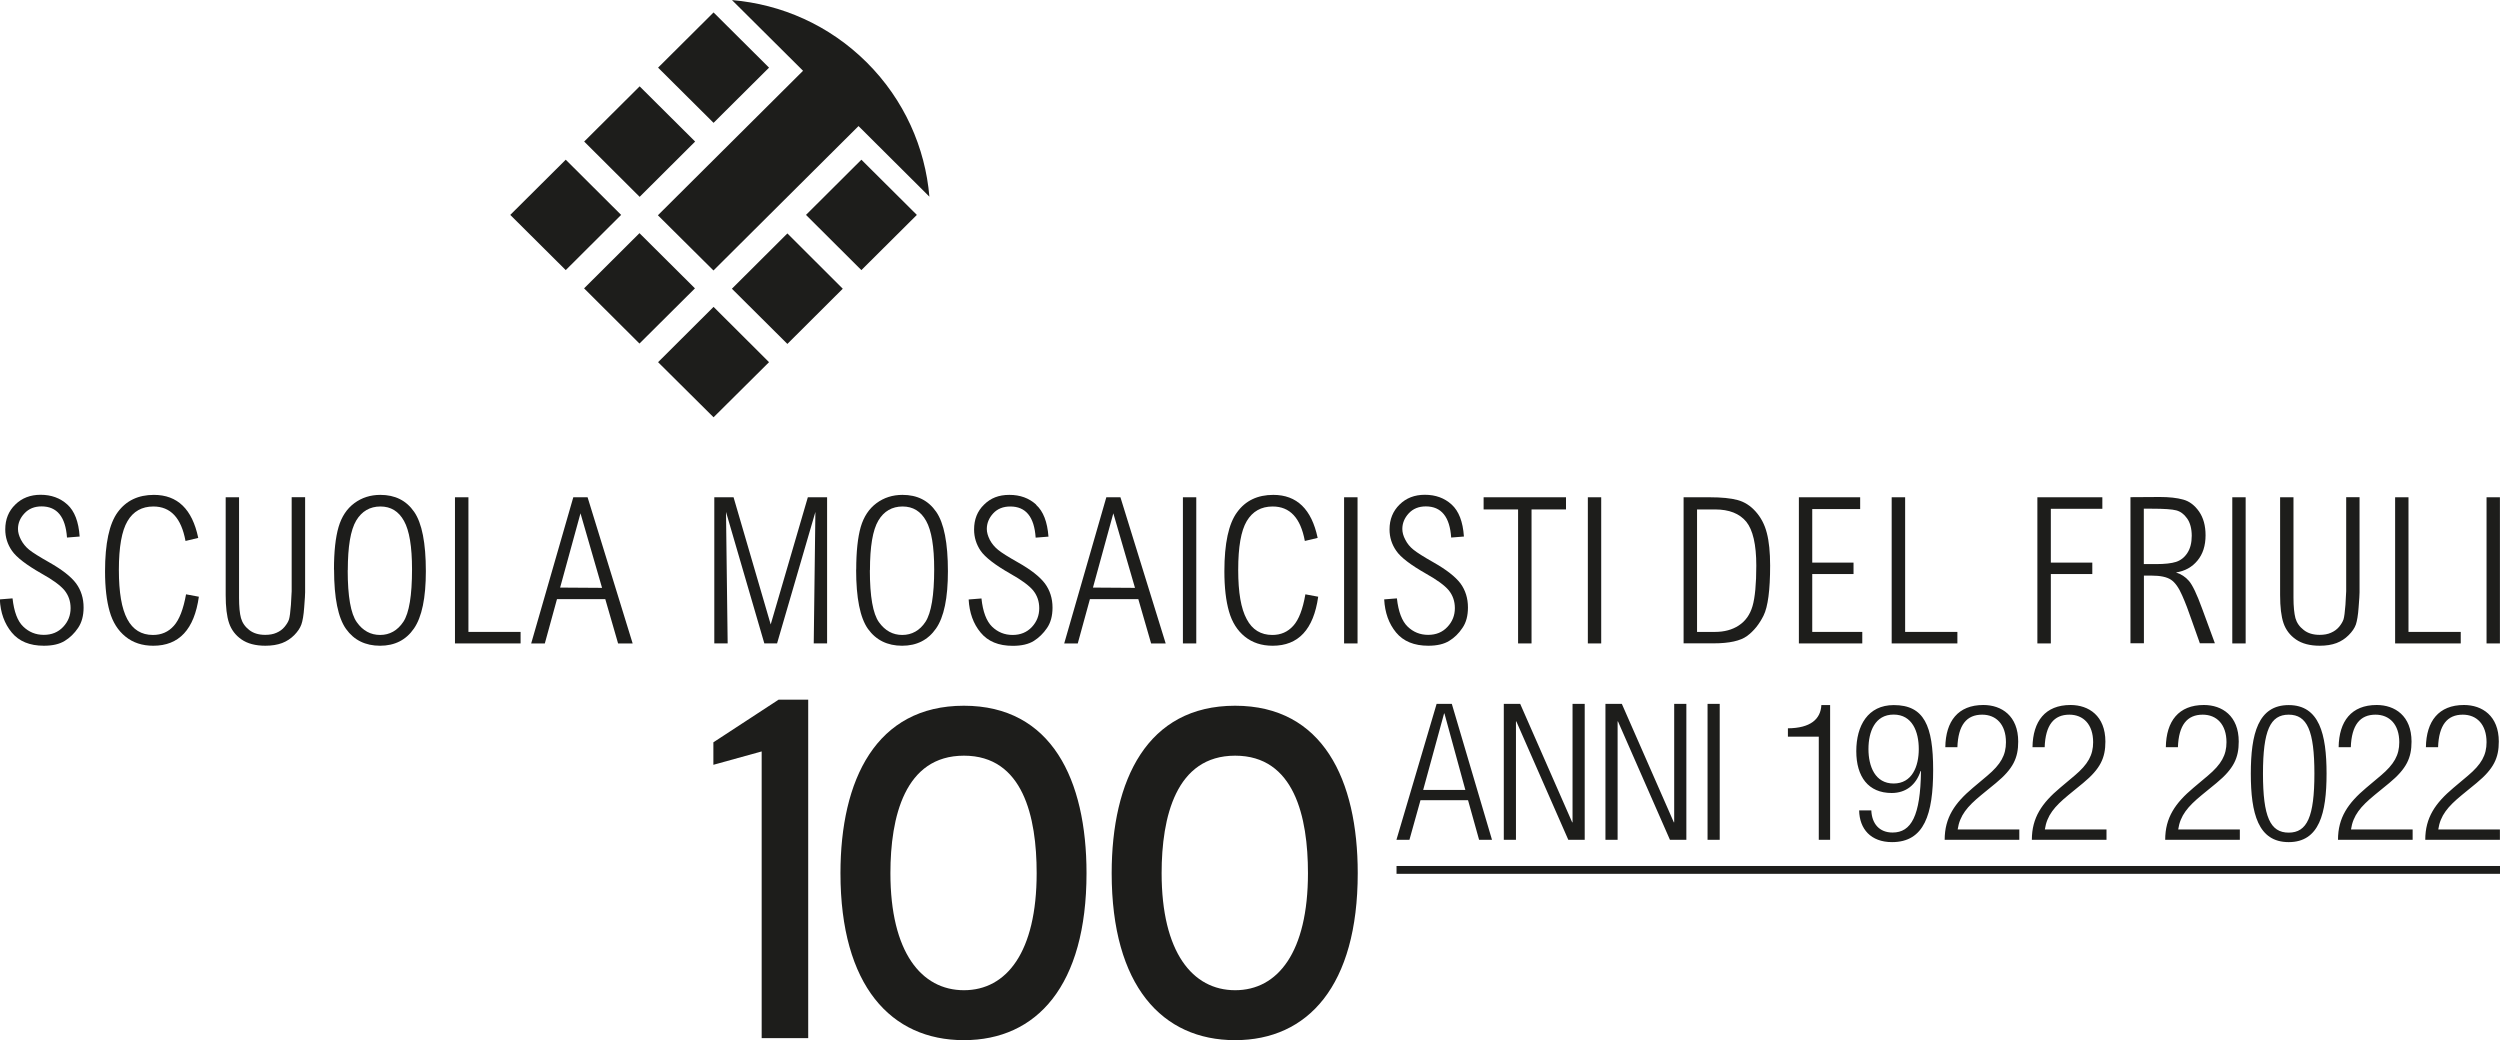
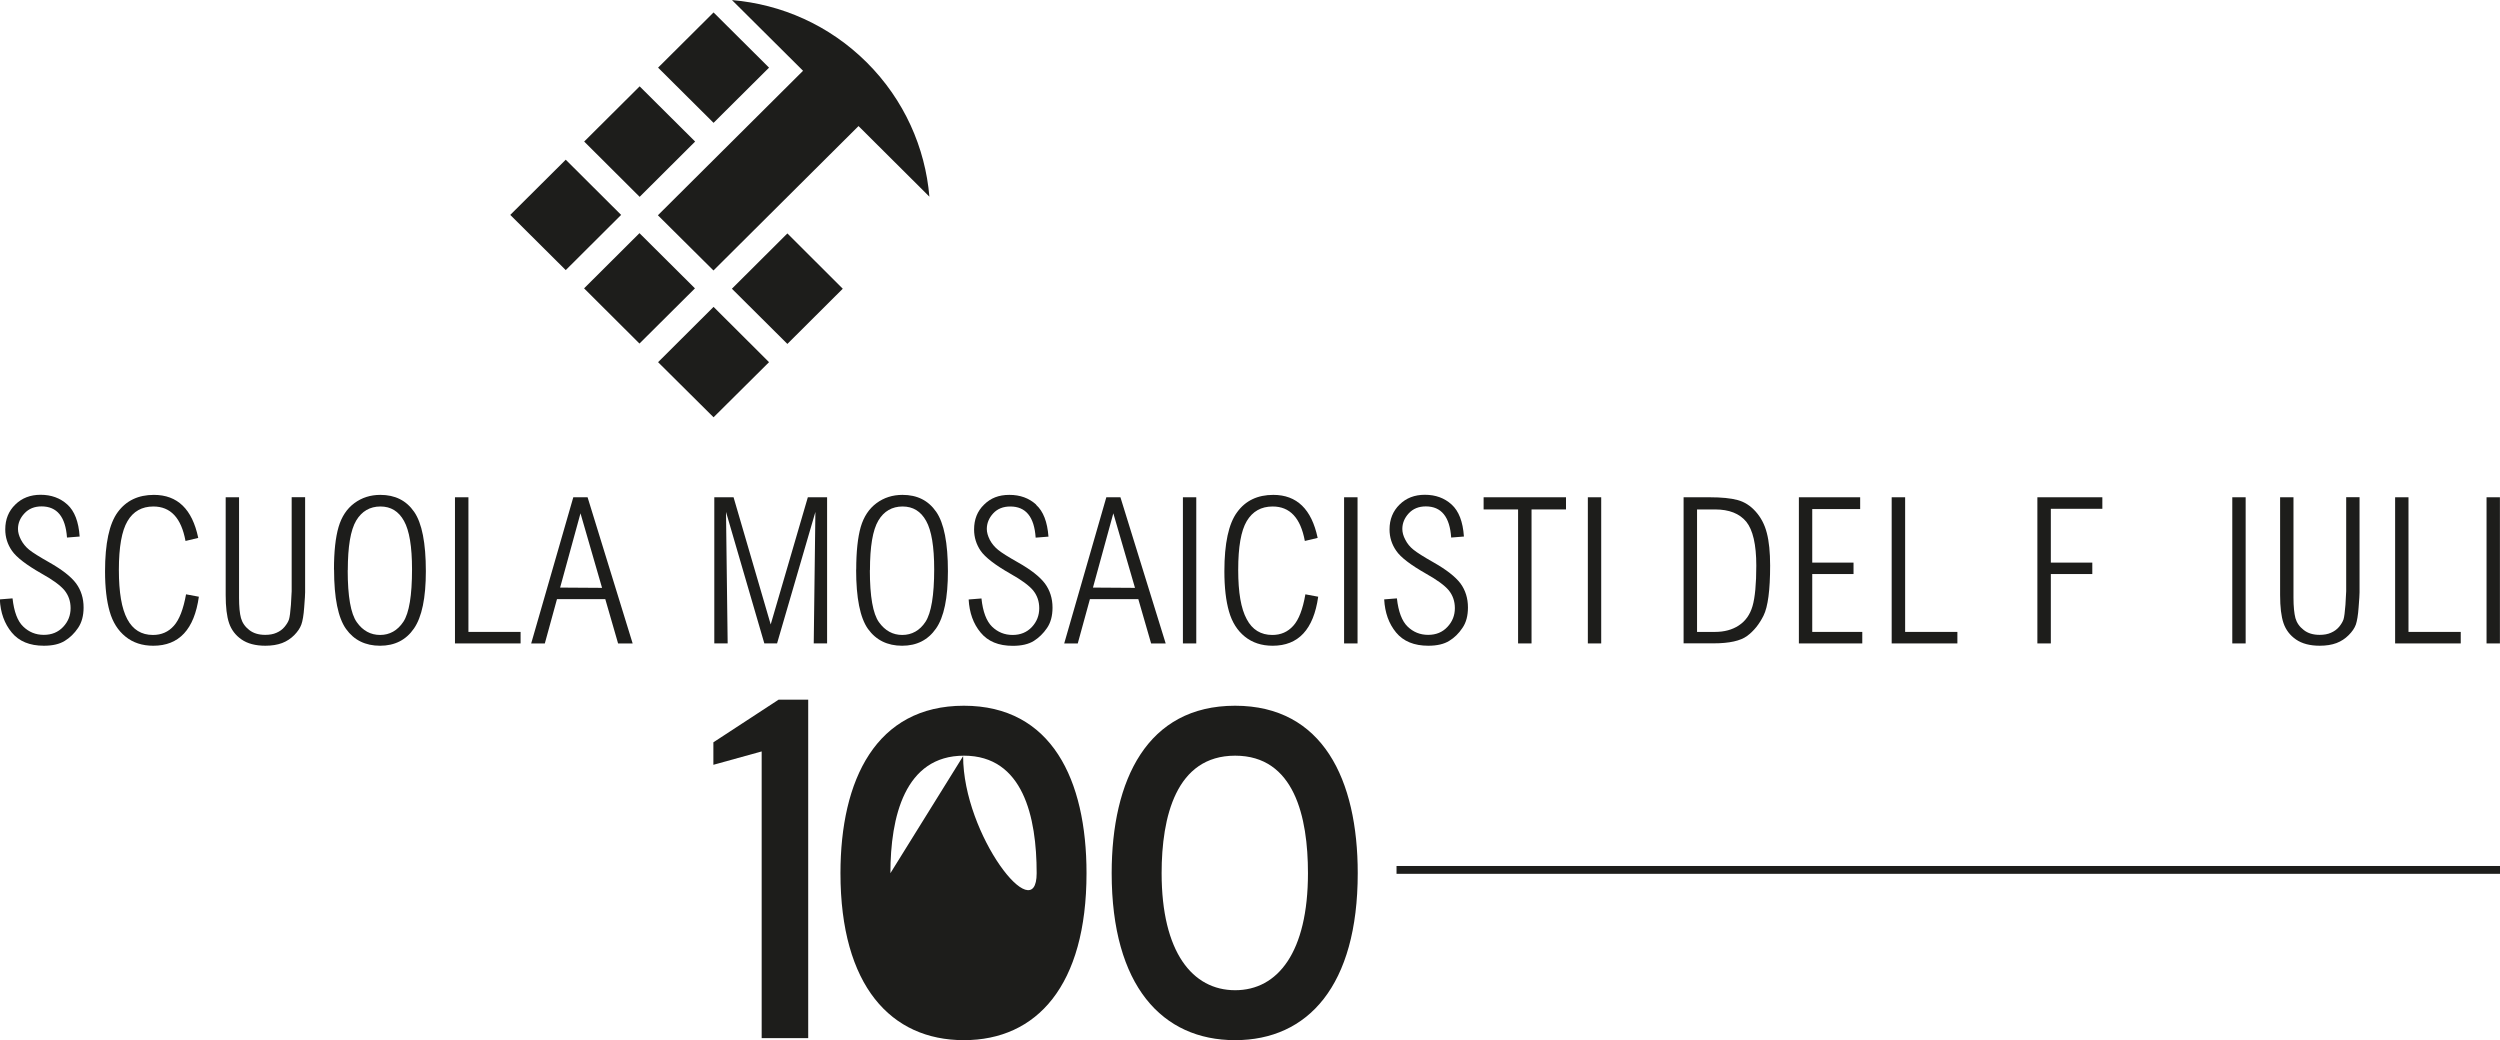
<svg xmlns="http://www.w3.org/2000/svg" id="Livello_2" data-name="Livello 2" viewBox="0 0 271.28 112.87">
  <defs>
    <style> .cls-1 { fill: #1d1d1b; } </style>
  </defs>
  <g id="Livello_1-2" data-name="Livello 1">
    <path class="cls-1" d="M8.65,58.22l-1.38.11c-.16-2.25-1.08-3.38-2.76-3.38-.77,0-1.39.25-1.86.76-.47.5-.7,1.07-.7,1.69,0,.36.11.75.32,1.16.22.42.51.78.89,1.09.38.31,1.1.76,2.16,1.36,1.41.8,2.39,1.56,2.94,2.3.54.74.81,1.61.81,2.61,0,.89-.2,1.63-.6,2.22-.4.59-.88,1.06-1.44,1.4-.56.35-1.31.53-2.27.53-1.54,0-2.7-.48-3.49-1.44-.79-.96-1.22-2.15-1.29-3.59l1.38-.11c.16,1.44.54,2.47,1.16,3.06.62.6,1.36.9,2.23.9s1.56-.29,2.1-.86c.54-.57.81-1.25.81-2.04,0-.74-.22-1.38-.66-1.93-.45-.54-1.28-1.15-2.49-1.82-1.65-.94-2.72-1.76-3.21-2.47-.49-.7-.73-1.48-.73-2.32,0-1.1.36-1.99,1.09-2.7.72-.71,1.64-1.06,2.74-1.06,1.16,0,2.13.35,2.91,1.06.78.71,1.22,1.86,1.33,3.45" />
    <path class="cls-1" d="M21.51,58.37l-1.38.33c-.46-2.5-1.62-3.74-3.49-3.74-1.24,0-2.18.53-2.8,1.58-.63,1.06-.94,2.82-.94,5.29s.3,4.2.91,5.35c.61,1.15,1.54,1.72,2.79,1.72.92,0,1.68-.33,2.27-1,.59-.66,1.03-1.8,1.32-3.41l1.39.26c-.5,3.55-2.15,5.32-4.95,5.32-1.19,0-2.2-.33-3.01-.99-.82-.66-1.39-1.57-1.72-2.73-.33-1.15-.5-2.6-.5-4.35,0-3.04.46-5.18,1.38-6.43.92-1.25,2.23-1.87,3.92-1.87,2.56,0,4.16,1.55,4.81,4.66" />
    <path class="cls-1" d="M24.49,53.96h1.45v10.89c0,.97.07,1.72.21,2.22.14.5.44.94.89,1.29.46.36,1.03.53,1.74.53.47,0,.88-.07,1.23-.23.35-.15.64-.36.87-.64.23-.28.4-.55.48-.81.08-.26.15-.79.21-1.58.05-.79.08-1.28.08-1.47v-10.21h1.46v10.32c0,.22-.03.76-.1,1.62-.06.87-.17,1.49-.31,1.88-.14.39-.4.77-.77,1.15-.38.38-.82.67-1.32.86-.51.19-1.11.29-1.81.29-1.08,0-1.94-.23-2.59-.68-.65-.45-1.1-1.04-1.35-1.77-.25-.73-.37-1.75-.37-3.05v-10.61Z" />
    <path class="cls-1" d="M37.73,61.87c0,2.85.33,4.73.99,5.65.65.92,1.5,1.38,2.53,1.38s1.89-.48,2.52-1.43c.63-.96.94-2.86.94-5.7,0-2.45-.29-4.2-.87-5.24-.58-1.05-1.43-1.57-2.56-1.57s-2.02.51-2.63,1.53c-.61,1.03-.91,2.82-.91,5.39M36.24,61.81c0-1.97.17-3.5.5-4.63.33-1.12.9-1.98,1.71-2.58.81-.6,1.75-.9,2.82-.9,1.6,0,2.82.61,3.67,1.84.85,1.23,1.27,3.38,1.27,6.45,0,2.89-.43,4.96-1.29,6.21-.86,1.25-2.09,1.87-3.68,1.87s-2.83-.61-3.69-1.82c-.86-1.21-1.3-3.36-1.3-6.44" />
    <polygon class="cls-1" points="49.37 53.96 50.83 53.96 50.83 68.57 56.49 68.57 56.49 69.82 49.37 69.82 49.37 53.96" />
    <path class="cls-1" d="M65.33,63.79l-2.34-8.09-2.21,8.06,4.55.03ZM62.22,53.96h1.54l4.89,15.86h-1.58l-1.39-4.81h-5.24l-1.32,4.81h-1.48l4.57-15.86Z" />
    <polygon class="cls-1" points="77.51 53.96 79.6 53.96 83.63 67.76 87.66 53.96 89.75 53.96 89.75 69.82 88.3 69.82 88.48 55.55 84.32 69.82 82.94 69.82 78.78 55.55 78.96 69.82 77.51 69.82 77.51 53.96" />
    <path class="cls-1" d="M94.39,61.87c0,2.85.33,4.73.99,5.65.66.92,1.5,1.38,2.53,1.38s1.9-.48,2.52-1.43c.62-.96.94-2.86.94-5.7,0-2.45-.29-4.2-.87-5.24-.58-1.05-1.43-1.57-2.56-1.57s-2.03.51-2.63,1.53c-.61,1.03-.91,2.82-.91,5.39M92.91,61.81c0-1.97.17-3.5.49-4.63.33-1.12.9-1.98,1.71-2.58.81-.6,1.75-.9,2.82-.9,1.6,0,2.81.61,3.66,1.84.85,1.23,1.27,3.38,1.27,6.45,0,2.89-.42,4.96-1.29,6.21-.87,1.25-2.09,1.87-3.68,1.87s-2.83-.61-3.7-1.82c-.86-1.21-1.29-3.36-1.29-6.44" />
    <path class="cls-1" d="M112.44,54.76c-.78-.71-1.74-1.06-2.91-1.06s-2.03.35-2.75,1.06c-.73.71-1.08,1.6-1.08,2.7,0,.84.24,1.62.72,2.32.49.7,1.56,1.53,3.21,2.47,1.21.68,2.03,1.28,2.48,1.82.44.55.66,1.19.66,1.93,0,.79-.27,1.47-.8,2.04-.54.57-1.23.86-2.09.86s-1.61-.3-2.23-.9c-.61-.6-1-1.62-1.15-3.06l-1.39.11c.08,1.43.5,2.63,1.3,3.59.79.96,1.94,1.44,3.49,1.44.96,0,1.72-.18,2.28-.53.55-.35,1.03-.81,1.43-1.4.4-.58.6-1.32.6-2.22,0-1-.28-1.87-.82-2.61-.55-.73-1.52-1.5-2.94-2.3-1.06-.6-1.78-1.05-2.15-1.36-.38-.31-.68-.67-.9-1.09-.21-.42-.32-.81-.32-1.17,0-.62.23-1.19.69-1.69.47-.51,1.09-.75,1.86-.75,1.68,0,2.6,1.12,2.75,3.38l1.39-.11c-.12-1.6-.56-2.75-1.34-3.45" />
    <path class="cls-1" d="M123.16,63.79l-2.35-8.09-2.21,8.06,4.55.03ZM120.04,53.96h1.54l4.91,15.86h-1.58l-1.39-4.81h-5.25l-1.32,4.81h-1.47l4.57-15.86Z" />
    <rect class="cls-1" x="128.36" y="53.96" width="1.45" height="15.86" />
    <path class="cls-1" d="M142.98,58.37l-1.39.33c-.46-2.5-1.62-3.74-3.49-3.74-1.25,0-2.18.53-2.81,1.58-.63,1.06-.93,2.82-.93,5.29s.3,4.2.92,5.35c.6,1.15,1.54,1.72,2.78,1.72.93,0,1.68-.33,2.28-1,.6-.66,1.03-1.8,1.31-3.41l1.39.26c-.5,3.55-2.15,5.32-4.94,5.32-1.2,0-2.2-.33-3.02-.99-.82-.66-1.39-1.57-1.72-2.73-.33-1.15-.5-2.6-.5-4.35,0-3.04.46-5.18,1.39-6.43.91-1.25,2.22-1.87,3.92-1.87,2.55,0,4.15,1.55,4.81,4.66" />
    <rect class="cls-1" x="145.85" y="53.96" width="1.46" height="15.86" />
    <path class="cls-1" d="M158.86,58.22l-1.39.11c-.15-2.25-1.07-3.38-2.75-3.38-.77,0-1.39.25-1.86.76-.46.5-.69,1.07-.69,1.69,0,.36.1.75.32,1.16.21.42.5.78.89,1.09.38.31,1.09.76,2.15,1.36,1.41.8,2.39,1.56,2.95,2.3.54.74.81,1.61.81,2.61,0,.89-.19,1.63-.6,2.22-.39.59-.87,1.06-1.43,1.4-.56.35-1.32.53-2.27.53-1.54,0-2.71-.48-3.5-1.44-.79-.96-1.21-2.15-1.29-3.59l1.38-.11c.16,1.44.55,2.47,1.16,3.06.62.6,1.36.9,2.23.9s1.56-.29,2.09-.86c.54-.57.81-1.25.81-2.04,0-.74-.22-1.38-.66-1.93-.45-.54-1.29-1.15-2.49-1.82-1.65-.94-2.73-1.76-3.21-2.47-.49-.7-.73-1.48-.73-2.32,0-1.1.37-1.99,1.09-2.7.72-.71,1.63-1.06,2.74-1.06,1.17,0,2.13.35,2.91,1.06.78.71,1.22,1.86,1.33,3.45" />
    <polygon class="cls-1" points="160.99 53.96 169.93 53.96 169.93 55.28 166.19 55.28 166.19 69.82 164.73 69.82 164.73 55.28 160.99 55.28 160.99 53.96" />
    <rect class="cls-1" x="172.3" y="53.96" width="1.45" height="15.86" />
    <path class="cls-1" d="M184.15,55.28v13.29h1.95c1,0,1.87-.23,2.58-.7.72-.47,1.22-1.17,1.49-2.1.27-.93.41-2.4.41-4.39,0-2.29-.37-3.88-1.09-4.77-.74-.89-1.86-1.33-3.38-1.33h-1.96ZM182.69,53.96h2.82c1.29,0,2.3.1,3.04.3.74.2,1.39.61,1.96,1.25.57.64.98,1.41,1.21,2.32.24.91.36,2.1.36,3.54,0,2.66-.24,4.47-.71,5.42-.47.95-1.07,1.69-1.79,2.22-.72.53-1.93.8-3.63.8h-3.26v-15.86Z" />
    <polygon class="cls-1" points="195.2 53.96 201.85 53.96 201.85 55.24 196.65 55.24 196.65 61.05 201.13 61.05 201.13 62.29 196.65 62.29 196.65 68.57 202.08 68.57 202.08 69.82 195.2 69.82 195.2 53.96" />
    <polygon class="cls-1" points="205.27 53.96 206.73 53.96 206.73 68.57 212.4 68.57 212.4 69.82 205.27 69.82 205.27 53.96" />
    <polygon class="cls-1" points="221.08 53.96 228.13 53.96 228.13 55.21 222.54 55.21 222.54 61.05 227.04 61.05 227.04 62.29 222.54 62.29 222.54 69.82 221.08 69.82 221.08 53.96" />
-     <path class="cls-1" d="M232.64,61.21h1.35c.93,0,1.64-.08,2.14-.24.49-.16.91-.48,1.22-.96.32-.48.48-1.11.48-1.87s-.17-1.42-.5-1.88c-.33-.47-.72-.76-1.18-.88-.45-.12-1.34-.18-2.63-.18h-.89v6.02ZM231.19,53.95l3.17-.02c1.01,0,1.86.09,2.54.28.67.18,1.24.61,1.72,1.29.47.68.71,1.53.71,2.58,0,1.12-.29,2.04-.88,2.75-.58.71-1.36,1.14-2.33,1.29.56.17,1.03.48,1.41.92.38.44.86,1.44,1.43,3.01l1.38,3.75h-1.63l-.93-2.62c-.3-.88-.62-1.74-.99-2.57-.36-.83-.76-1.4-1.21-1.7-.45-.3-1.15-.45-2.12-.45h-.82v7.34h-1.46v-15.85Z" />
    <rect class="cls-1" x="242.23" y="53.96" width="1.45" height="15.86" />
    <path class="cls-1" d="M247.42,53.96h1.45v10.89c0,.97.08,1.72.21,2.22.14.5.44.94.9,1.29.45.36,1.03.53,1.73.53.47,0,.88-.07,1.23-.23.35-.15.64-.36.88-.64.23-.28.39-.55.48-.81.08-.26.15-.79.21-1.58.05-.79.08-1.28.08-1.47v-10.21h1.45v10.32c0,.22-.03.76-.1,1.62-.06.87-.17,1.49-.3,1.88-.14.39-.4.77-.78,1.15-.38.38-.82.67-1.32.86-.51.19-1.11.29-1.82.29-1.07,0-1.93-.23-2.58-.68-.65-.45-1.1-1.04-1.35-1.77-.25-.73-.37-1.75-.37-3.05v-10.61Z" />
    <polygon class="cls-1" points="259.9 53.96 261.35 53.96 261.35 68.57 267.02 68.57 267.02 69.82 259.9 69.82 259.9 53.96" />
    <rect class="cls-1" x="269.82" y="53.96" width="1.45" height="15.86" />
    <rect class="cls-1" x="151.54" y="93.97" width="119.74" height=".85" />
    <polygon class="cls-1" points="87.7 112.65 87.7 75.92 84.49 75.92 77.41 80.55 77.41 82.99 82.65 81.54 82.65 112.65 87.7 112.65" />
    <polygon class="cls-1" points="67.4 23.32 61.39 29.31 55.37 23.32 61.39 17.33 67.4 23.32" />
    <polygon class="cls-1" points="83.45 7.34 77.43 13.33 71.41 7.34 77.43 1.35 83.45 7.34" />
    <path class="cls-1" d="M100.85,21.34c-.45-5.31-2.72-10.5-6.79-14.56-4.09-4.07-9.29-6.32-14.63-6.77l7.71,7.67-15.75,15.68,6.03,5.99,15.74-15.67,7.7,7.67Z" />
    <polygon class="cls-1" points="83.45 39.3 77.43 45.28 71.41 39.3 77.43 33.3 83.45 39.3" />
    <polygon class="cls-1" points="75.41 31.29 69.39 37.28 63.38 31.29 69.39 25.3 75.41 31.29" />
-     <polygon class="cls-1" points="99.49 23.32 93.47 29.31 87.46 23.32 93.47 17.33 99.49 23.32" />
    <polygon class="cls-1" points="91.45 31.33 85.44 37.32 79.42 31.33 85.44 25.33 91.45 31.33" />
    <polygon class="cls-1" points="75.43 15.36 69.41 21.36 63.39 15.36 69.41 9.37 75.43 15.36" />
-     <path class="cls-1" d="M120.63,94.75c0,12.23,5.49,18.12,13.39,18.12s13.31-5.9,13.31-18.12c0-10.13-3.78-18.17-13.31-18.17s-13.39,8.04-13.39,18.17M126.05,94.75c0-6.09,1.55-12.75,7.98-12.75s7.9,6.66,7.9,12.75c0,8.56-3.26,12.7-7.9,12.7s-7.98-4.14-7.98-12.7M91.2,94.75c0,12.23,5.49,18.12,13.39,18.12s13.31-5.9,13.31-18.12c0-10.13-3.78-18.17-13.31-18.17s-13.39,8.04-13.39,18.17M96.62,94.75c0-6.09,1.55-12.75,7.98-12.75s7.89,6.66,7.89,12.75c0,8.56-3.26,12.7-7.89,12.7s-7.98-4.14-7.98-12.7" />
-     <path class="cls-1" d="M264.56,81.1c.08-2.44,1.01-3.55,2.68-3.55,1.51,0,2.58,1.05,2.58,2.99,0,1.4-.56,2.4-2.02,3.63l-1.57,1.32c-1.96,1.65-3.06,3.22-3.06,5.64h8.1v-1.12h-6.69c.23-1.53,1.03-2.48,2.56-3.74l1.59-1.3c1.88-1.55,2.42-2.73,2.42-4.5,0-2.79-1.8-3.97-3.78-3.97-2.75,0-4.09,1.76-4.13,4.58h1.32ZM255.09,81.1c.08-2.44,1.01-3.55,2.68-3.55,1.51,0,2.58,1.05,2.58,2.99,0,1.4-.56,2.4-2.02,3.63l-1.57,1.32c-1.96,1.65-3.06,3.22-3.06,5.64h8.1v-1.12h-6.69c.23-1.53,1.03-2.48,2.56-3.74l1.59-1.3c1.88-1.55,2.42-2.73,2.42-4.5,0-2.79-1.8-3.97-3.78-3.97-2.75,0-4.09,1.76-4.13,4.58h1.32ZM244.24,83.95c0,4.32.79,7.43,4.11,7.43s4.11-3.12,4.11-7.43-.79-7.44-4.11-7.44-4.11,3.12-4.11,7.44M245.56,83.95c0-4.69.79-6.4,2.79-6.4s2.79,1.72,2.79,6.4-.79,6.4-2.79,6.4-2.79-1.71-2.79-6.4M236.33,81.1c.08-2.44,1.01-3.55,2.69-3.55,1.51,0,2.58,1.05,2.58,2.99,0,1.4-.56,2.4-2.02,3.63l-1.57,1.32c-1.96,1.65-3.06,3.22-3.06,5.64h8.1v-1.12h-6.69c.23-1.53,1.03-2.48,2.56-3.74l1.59-1.3c1.88-1.55,2.42-2.73,2.42-4.5,0-2.79-1.8-3.97-3.78-3.97-2.75,0-4.09,1.76-4.13,4.58h1.32ZM221.87,81.1c.08-2.44,1.01-3.55,2.68-3.55,1.51,0,2.58,1.05,2.58,2.99,0,1.4-.56,2.4-2.02,3.63l-1.57,1.32c-1.96,1.65-3.06,3.22-3.06,5.64h8.1v-1.12h-6.69c.23-1.53,1.03-2.48,2.56-3.74l1.59-1.3c1.88-1.55,2.42-2.73,2.42-4.5,0-2.79-1.8-3.97-3.78-3.97-2.75,0-4.09,1.76-4.13,4.58h1.32ZM212.4,81.1c.08-2.44,1.01-3.55,2.69-3.55,1.51,0,2.58,1.05,2.58,2.99,0,1.4-.56,2.4-2.02,3.63l-1.57,1.32c-1.96,1.65-3.06,3.22-3.06,5.64h8.1v-1.12h-6.69c.23-1.53,1.03-2.48,2.56-3.74l1.59-1.3c1.88-1.55,2.42-2.73,2.42-4.5,0-2.79-1.8-3.97-3.78-3.97-2.75,0-4.09,1.76-4.13,4.58h1.32ZM202.75,81.28c0-1.88.7-3.74,2.73-3.74s2.73,1.86,2.73,3.74-.72,3.74-2.73,3.74-2.73-1.86-2.73-3.74M201.74,87.95c.04,2,1.26,3.43,3.57,3.43,3.51,0,4.46-3.04,4.46-7.83s-.97-7.04-4.27-7.04c-2.81,0-4.07,2.23-4.07,5s1.3,4.54,3.84,4.54c1.55,0,2.66-.89,3.14-2.4l.04.04c-.06,4.83-1.05,6.65-3.08,6.65-1.45,0-2.25-.97-2.31-2.4h-1.32ZM197.35,91.13h1.24v-14.62h-.95c-.08,1.53-1.18,2.5-3.63,2.52v.91h3.35v11.19ZM185.29,91.13h1.32v-14.75h-1.32v14.75ZM174.21,91.13h1.32v-12.85h.04l5.64,12.85h1.78v-14.75h-1.32v12.85h-.04l-5.64-12.85h-1.78v14.75ZM163.18,91.13h1.32v-12.85h.04l5.64,12.85h1.78v-14.75h-1.32v12.85h-.04l-5.64-12.85h-1.78v14.75ZM151.54,91.13h1.4l1.2-4.3h5.16l1.2,4.3h1.4l-4.36-14.75h-1.65l-4.36,14.75ZM154.43,85.72l2.27-8.3h.04l2.27,8.3h-4.58Z" />
+     <path class="cls-1" d="M120.63,94.75c0,12.23,5.49,18.12,13.39,18.12s13.31-5.9,13.31-18.12c0-10.13-3.78-18.17-13.31-18.17s-13.39,8.04-13.39,18.17M126.05,94.75c0-6.09,1.55-12.75,7.98-12.75s7.9,6.66,7.9,12.75c0,8.56-3.26,12.7-7.9,12.7s-7.98-4.14-7.98-12.7M91.2,94.75c0,12.23,5.49,18.12,13.39,18.12s13.31-5.9,13.31-18.12c0-10.13-3.78-18.17-13.31-18.17s-13.39,8.04-13.39,18.17M96.62,94.75c0-6.09,1.55-12.75,7.98-12.75s7.89,6.66,7.89,12.75s-7.98-4.14-7.98-12.7" />
  </g>
</svg>